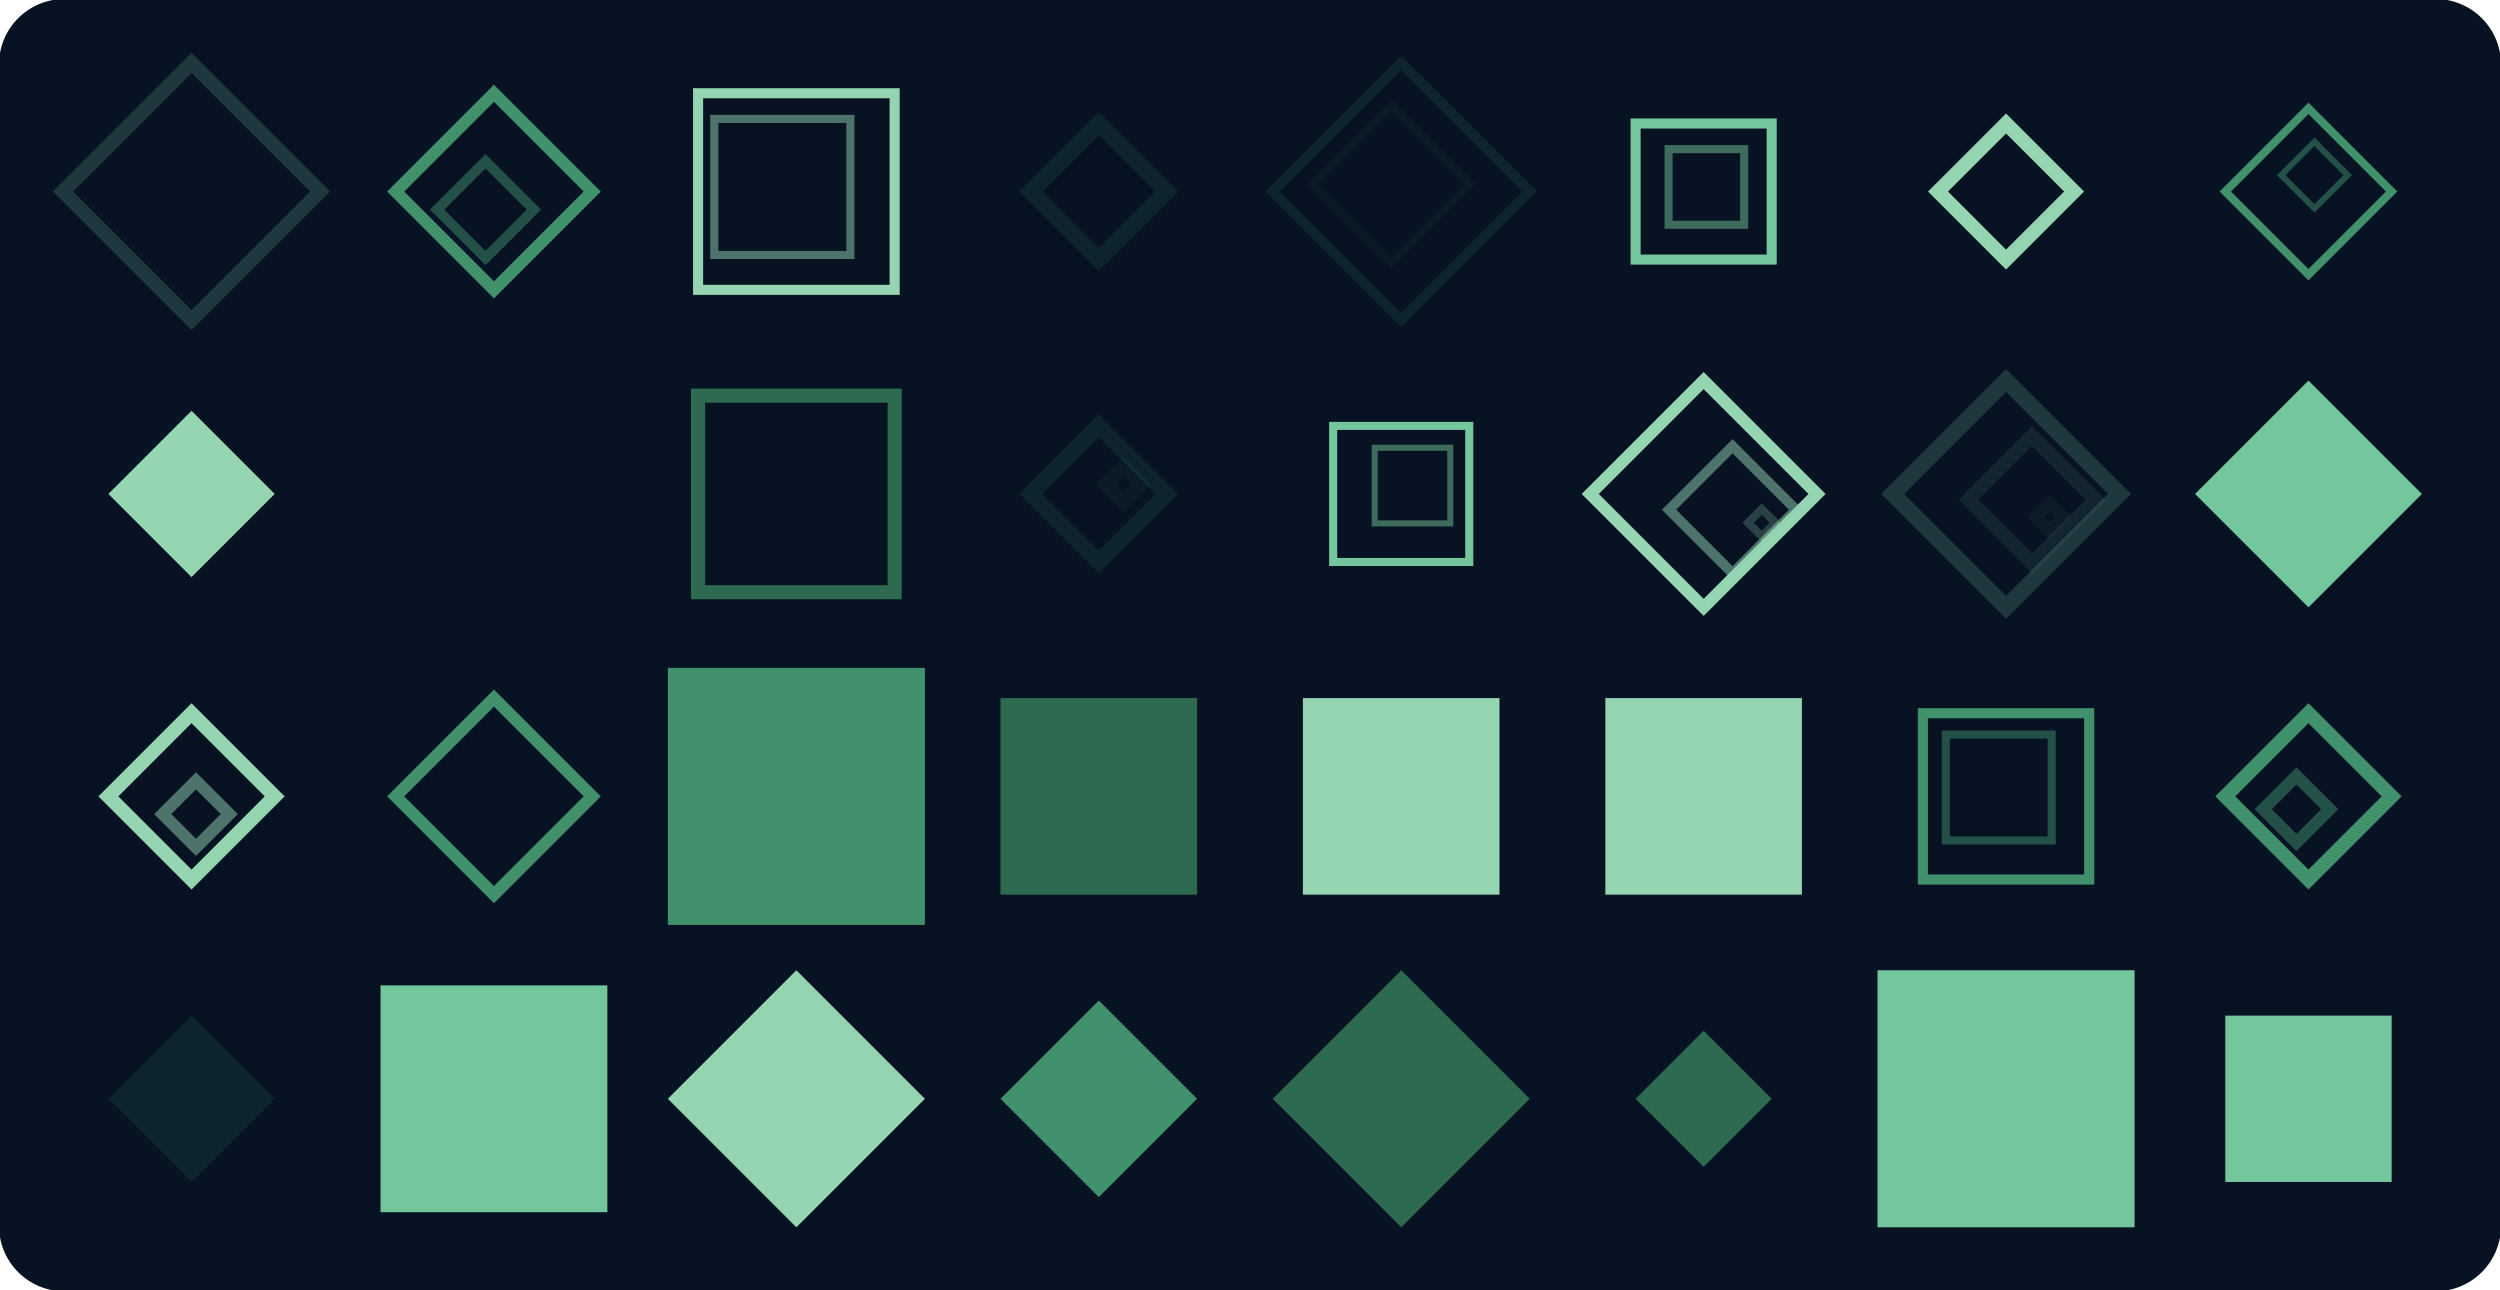
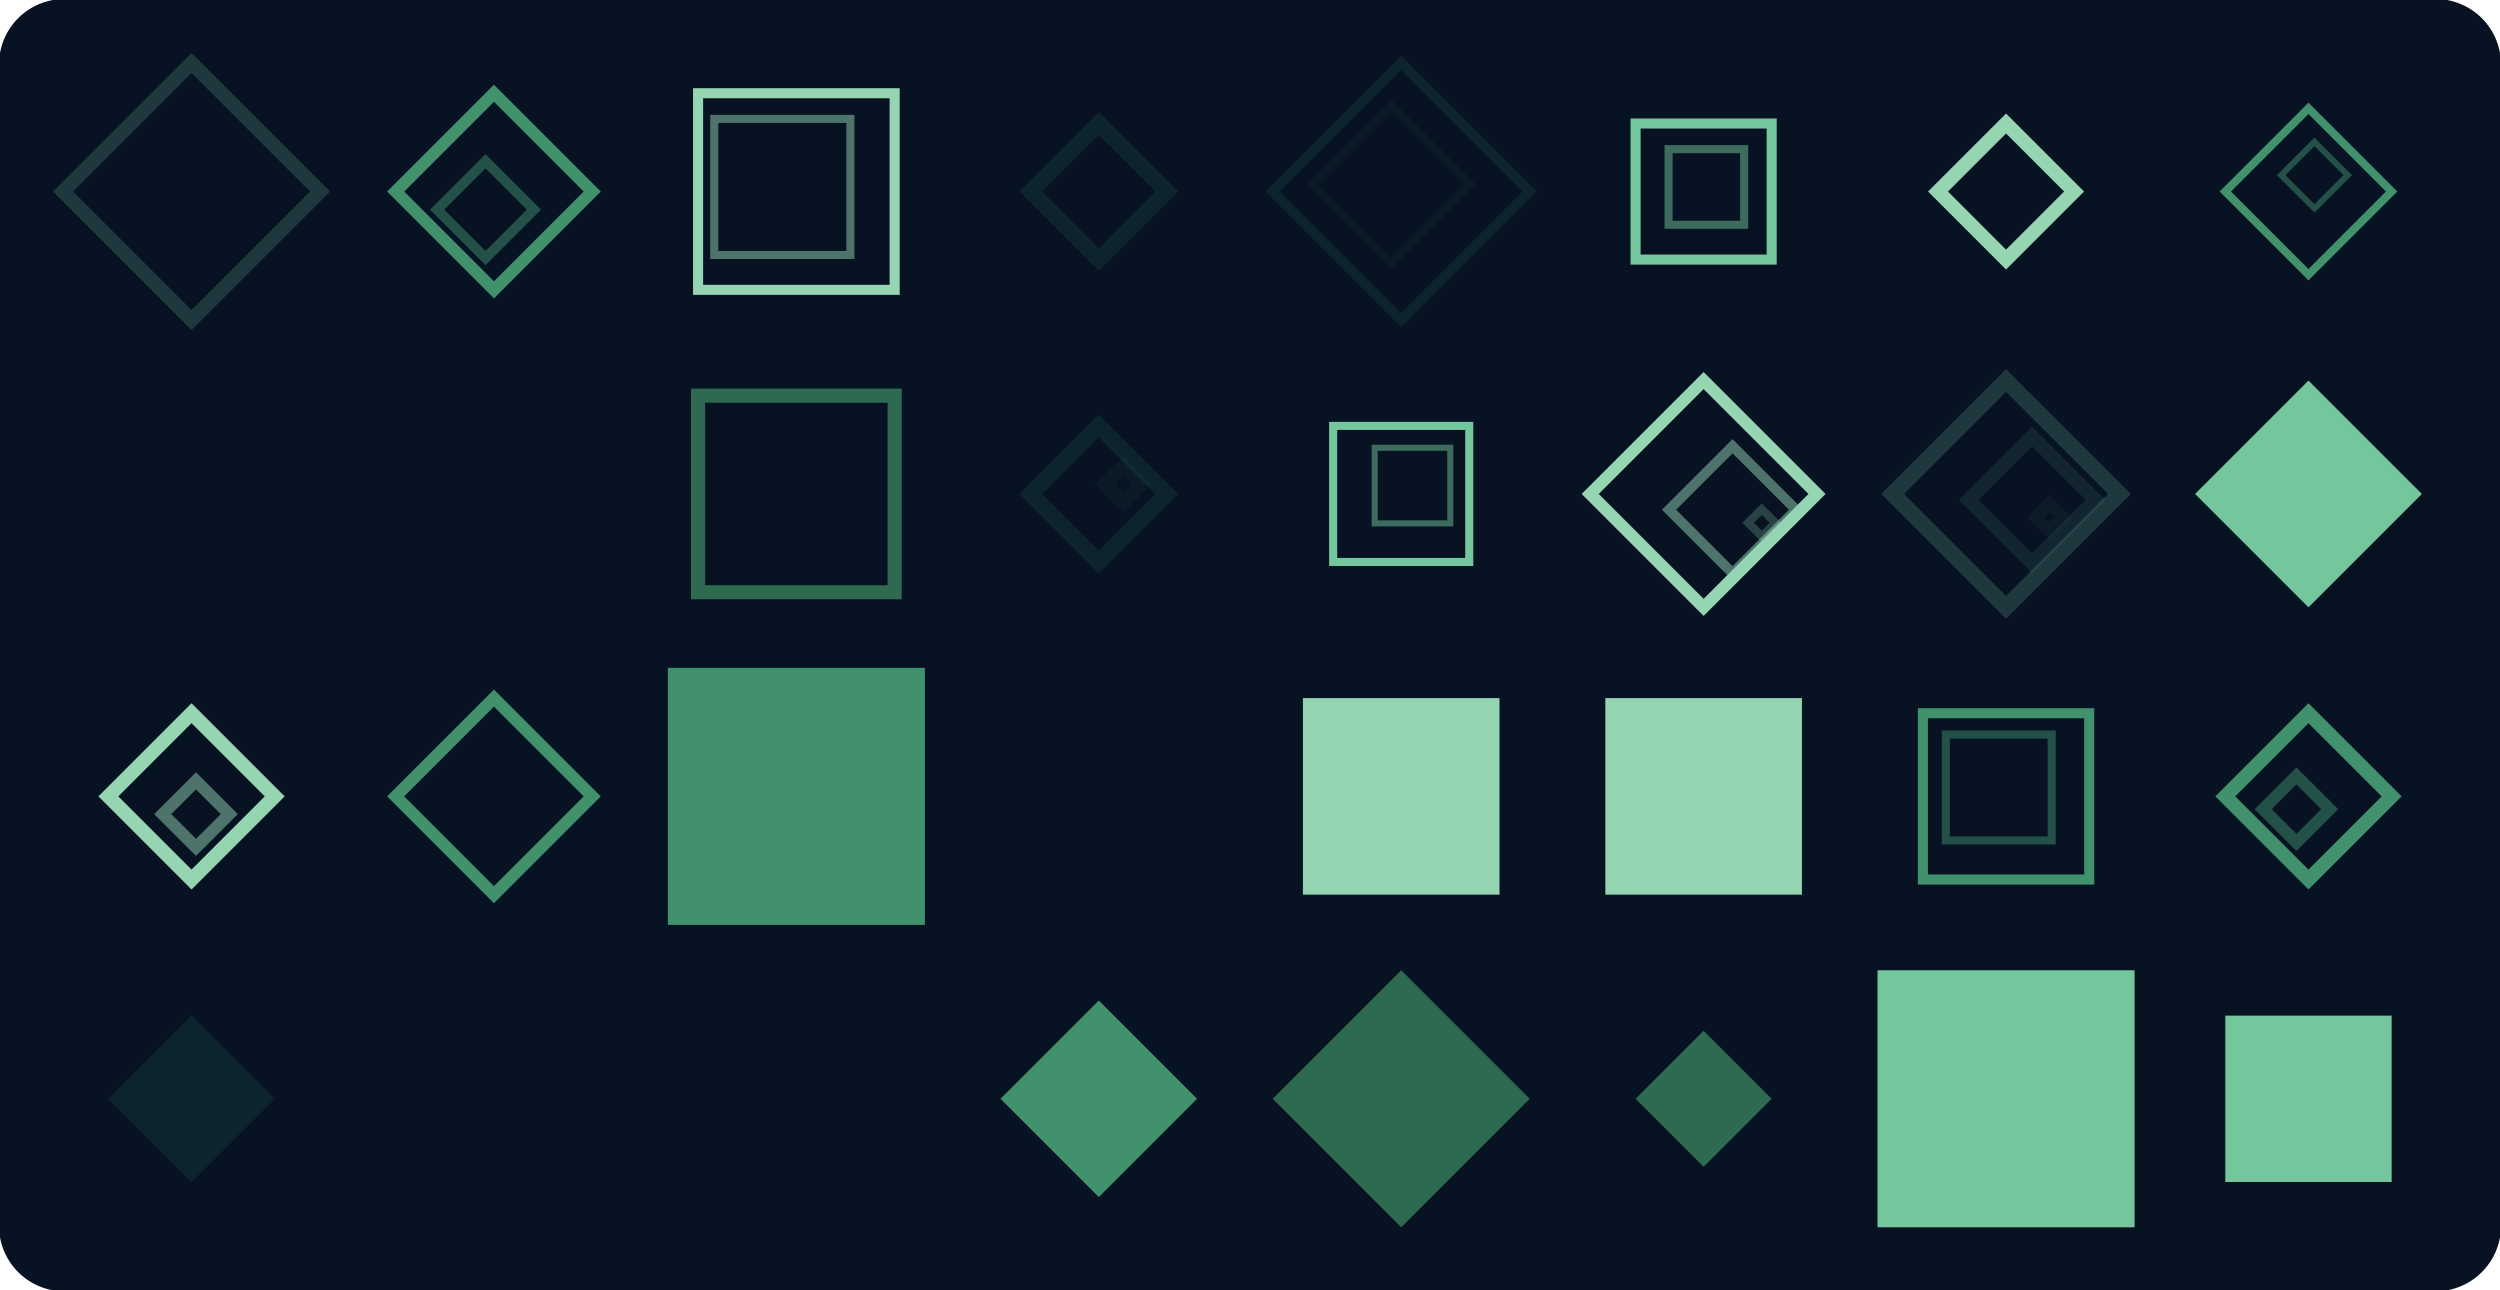
<svg xmlns="http://www.w3.org/2000/svg" version="1.1" width="1240" height="640" viewBox="0 0 1240 640">
  <defs />
  <g>
    <g>
      <path fill="none" stroke="none" />
      <path fill="rgb(7,18,35)" stroke="rgb(7,18,35)" paint-order="fill stroke markers" d=" M 32 0 L 1208 0 L 1208 0 A 32 32 0 0 1 1240 32 L 1240 608 L 1240 608 A 32 32 0 0 1 1208 640 L 32 640 L 32 640 A 32 32 0 0 1 0 608 L 0 32 L 0 32 A 32 32 0 0 1 32 0 Z" fill-opacity="1" stroke-opacity="1" stroke-linecap="round" stroke-miterlimit="10" stroke-dasharray="" />
    </g>
    <g>
      <g>
        <path fill="rgb(116,198,157)" stroke="rgb(116,198,157)" paint-order="fill stroke markers" d=" M 158.75 95 L 95 158.75 L 31.25 95 L 95 31.25 L 158.75 95 L 158.75 95 Z" fill-opacity="0" stroke-opacity="0.216" stroke-linecap="round" stroke-miterlimit="10" stroke-width="7" stroke-dasharray="" />
      </g>
      <g>
-         <path fill="rgb(149,213,178)" stroke="rgb(149,213,178)" paint-order="fill stroke markers" d=" M 136.25 245 L 95 286.25 L 53.75 245 L 95 203.75 L 136.25 245 L 136.25 245 Z" fill-opacity="1" stroke-opacity="0" stroke-linecap="round" stroke-miterlimit="10" stroke-width="0" stroke-dasharray="" />
-       </g>
+         </g>
      <g>
        <path fill="rgb(149,213,178)" stroke="rgb(149,213,178)" paint-order="fill stroke markers" d=" M 136.25 395 L 95 436.25 L 53.75 395 L 95 353.75 L 136.25 395 L 136.25 395 Z" fill-opacity="0" stroke-opacity="1" stroke-linecap="round" stroke-miterlimit="10" stroke-width="7" stroke-dasharray="" />
      </g>
      <g>
        <path fill="rgb(149,213,178)" stroke="rgb(149,213,178)" paint-order="fill stroke markers" d=" M 113.719 403.791 L 97.219 420.291 L 80.719 403.791 L 97.219 387.291 L 113.719 403.791 L 113.719 403.791 Z" fill-opacity="0" stroke-opacity="0.5" stroke-linecap="round" stroke-miterlimit="10" stroke-width="6" stroke-dasharray="" />
      </g>
      <g>
        <path fill="rgb(45,106,79)" stroke="rgb(45,106,79)" paint-order="fill stroke markers" d=" M 136.25 545 L 95 586.25 L 53.75 545 L 95 503.75 L 136.25 545 L 136.25 545 Z" fill-opacity="0.216" stroke-opacity="0" stroke-linecap="round" stroke-miterlimit="10" stroke-width="0" stroke-dasharray="" />
      </g>
      <g>
        <path fill="rgb(45,106,79)" stroke="rgb(45,106,79)" paint-order="fill stroke markers" d=" M 105.094 538.955 L 88.594 555.455 L 72.094 538.955 L 88.594 522.455 L 105.094 538.955 L 105.094 538.955 Z" fill-opacity="0" stroke-opacity="0.108" stroke-linecap="round" stroke-miterlimit="10" stroke-width="-1" stroke-dasharray="" />
      </g>
      <g>
        <path fill="rgb(64,145,108)" stroke="rgb(64,145,108)" paint-order="fill stroke markers" d=" M 293.75 95 L 245 143.75 L 196.25 95 L 245 46.25 L 293.75 95 L 293.75 95 Z" fill-opacity="0" stroke-opacity="1" stroke-linecap="round" stroke-miterlimit="10" stroke-width="6" stroke-dasharray="" />
      </g>
      <g>
        <path fill="rgb(64,145,108)" stroke="rgb(64,145,108)" paint-order="fill stroke markers" d=" M 264.816 103.991 L 240.816 127.991 L 216.816 103.991 L 240.816 79.991 L 264.816 103.991 L 264.816 103.991 Z" fill-opacity="0" stroke-opacity="0.5" stroke-linecap="round" stroke-miterlimit="10" stroke-width="5" stroke-dasharray="" />
      </g>
      <g>
        <path fill="rgb(149,213,178)" stroke="rgb(149,213,178)" paint-order="fill stroke markers" d=" M 170 170 L 252.5 170 L 252.5 252.5 L 170 252.5 L 170 170 Z" fill-opacity="0" stroke-opacity="0" stroke-linecap="round" stroke-miterlimit="10" stroke-width="0" stroke-dasharray="" />
      </g>
      <g>
        <path fill="rgb(149,213,178)" stroke="rgb(149,213,178)" paint-order="fill stroke markers" d=" M 182.792 187.997 L 235.292 187.997 L 235.292 240.497 L 182.792 240.497 L 182.792 187.997 Z" fill-opacity="0" stroke-opacity="0" stroke-linecap="round" stroke-miterlimit="10" stroke-width="-1" stroke-dasharray="" />
      </g>
      <g>
        <path fill="rgb(64,145,108)" stroke="rgb(64,145,108)" paint-order="fill stroke markers" d=" M 293.75 395 L 245 443.75 L 196.25 395 L 245 346.25 L 293.75 395 L 293.75 395 Z" fill-opacity="0" stroke-opacity="1" stroke-linecap="round" stroke-miterlimit="10" stroke-width="6" stroke-dasharray="" />
      </g>
      <g>
-         <path fill="rgb(116,198,157)" stroke="rgb(116,198,157)" paint-order="fill stroke markers" d=" M 188.75 488.75 L 301.25 488.75 L 301.25 601.25 L 188.75 601.25 L 188.75 488.75 Z" fill-opacity="1" stroke-opacity="0" stroke-linecap="round" stroke-miterlimit="10" stroke-width="0" stroke-dasharray="" />
-       </g>
+         </g>
      <g>
        <path fill="rgb(149,213,178)" stroke="rgb(149,213,178)" paint-order="fill stroke markers" d=" M 346.25 46.25 L 443.75 46.25 L 443.75 143.75 L 346.25 143.75 L 346.25 46.25 Z" fill-opacity="0" stroke-opacity="1" stroke-linecap="round" stroke-miterlimit="10" stroke-width="5" stroke-dasharray="" />
      </g>
      <g>
        <path fill="rgb(149,213,178)" stroke="rgb(149,213,178)" paint-order="fill stroke markers" d=" M 354.279 58.962 L 421.779 58.962 L 421.779 126.462 L 354.279 126.462 L 354.279 58.962 Z" fill-opacity="0" stroke-opacity="0.5" stroke-linecap="round" stroke-miterlimit="10" stroke-width="4" stroke-dasharray="" />
      </g>
      <g>
        <path fill="rgb(45,106,79)" stroke="rgb(45,106,79)" paint-order="fill stroke markers" d=" M 346.25 196.25 L 443.75 196.25 L 443.75 293.75 L 346.25 293.75 L 346.25 196.25 Z" fill-opacity="0" stroke-opacity="1" stroke-linecap="round" stroke-miterlimit="10" stroke-width="7" stroke-dasharray="" />
      </g>
      <g>
        <path fill="rgb(64,145,108)" stroke="rgb(64,145,108)" paint-order="fill stroke markers" d=" M 331.25 331.25 L 458.75 331.25 L 458.75 458.75 L 331.25 458.75 L 331.25 331.25 Z" fill-opacity="1" stroke-opacity="0" stroke-linecap="round" stroke-miterlimit="10" stroke-width="0" stroke-dasharray="" />
      </g>
      <g>
-         <path fill="rgb(149,213,178)" stroke="rgb(149,213,178)" paint-order="fill stroke markers" d=" M 458.75 545 L 395 608.75 L 331.25 545 L 395 481.25 L 458.75 545 L 458.75 545 Z" fill-opacity="1" stroke-opacity="0" stroke-linecap="round" stroke-miterlimit="10" stroke-width="0" stroke-dasharray="" />
-       </g>
+         </g>
      <g>
        <path fill="rgb(149,213,178)" stroke="rgb(149,213,178)" paint-order="fill stroke markers" d=" M 430.711 550.263 L 391.711 589.263 L 352.711 550.263 L 391.711 511.263 L 430.711 550.263 L 430.711 550.263 Z" fill-opacity="0" stroke-opacity="0.5" stroke-linecap="round" stroke-miterlimit="10" stroke-width="-1" stroke-dasharray="" />
      </g>
      <g>
        <path fill="rgb(45,106,79)" stroke="rgb(45,106,79)" paint-order="fill stroke markers" d=" M 578.75 95 L 545 128.75 L 511.25 95 L 545 61.25 L 578.75 95 L 578.75 95 Z" fill-opacity="0" stroke-opacity="0.216" stroke-linecap="round" stroke-miterlimit="10" stroke-width="8" stroke-dasharray="" />
      </g>
      <g>
        <path fill="rgb(45,106,79)" stroke="rgb(45,106,79)" paint-order="fill stroke markers" d=" M 578.75 245 L 545 278.75 L 511.25 245 L 545 211.25 L 578.75 245 L 578.75 245 Z" fill-opacity="0" stroke-opacity="0.216" stroke-linecap="round" stroke-miterlimit="10" stroke-width="8" stroke-dasharray="" />
      </g>
      <g>
        <path fill="rgb(45,106,79)" stroke="rgb(45,106,79)" paint-order="fill stroke markers" d=" M 566.146 240.35 L 557.146 249.35 L 548.146 240.35 L 557.146 231.35 L 566.146 240.35 L 566.146 240.35 Z" fill-opacity="0" stroke-opacity="0.108" stroke-linecap="round" stroke-miterlimit="10" stroke-width="7" stroke-dasharray="" />
      </g>
      <g>
-         <path fill="rgb(45,106,79)" stroke="rgb(45,106,79)" paint-order="fill stroke markers" d=" M 496.25 346.25 L 593.75 346.25 L 593.75 443.75 L 496.25 443.75 L 496.25 346.25 Z" fill-opacity="1" stroke-opacity="0" stroke-linecap="round" stroke-miterlimit="10" stroke-width="0" stroke-dasharray="" />
-       </g>
+         </g>
      <g>
        <path fill="rgb(45,106,79)" stroke="rgb(45,106,79)" paint-order="fill stroke markers" d=" M 504.62 365.527 L 572.12 365.527 L 572.12 433.027 L 504.62 433.027 L 504.62 365.527 Z" fill-opacity="0" stroke-opacity="0.5" stroke-linecap="round" stroke-miterlimit="10" stroke-width="-1" stroke-dasharray="" />
      </g>
      <g>
-         <path fill="rgb(45,106,79)" stroke="rgb(45,106,79)" paint-order="fill stroke markers" d=" M 529.833 393.3 L 567.333 393.3 L 567.333 430.8 L 529.833 430.8 L 529.833 393.3 Z" fill-opacity="0" stroke-opacity="0.25" stroke-linecap="round" stroke-miterlimit="10" stroke-width="-2" stroke-dasharray="" />
-       </g>
+         </g>
      <g>
        <path fill="rgb(64,145,108)" stroke="rgb(64,145,108)" paint-order="fill stroke markers" d=" M 593.75 545 L 545 593.75 L 496.25 545 L 545 496.25 L 593.75 545 L 593.75 545 Z" fill-opacity="1" stroke-opacity="0" stroke-linecap="round" stroke-miterlimit="10" stroke-width="0" stroke-dasharray="" />
      </g>
      <g>
        <path fill="rgb(64,145,108)" stroke="rgb(64,145,108)" paint-order="fill stroke markers" d=" M 561.738 542.496 L 537.738 566.496 L 513.738 542.496 L 537.738 518.496 L 561.738 542.496 L 561.738 542.496 Z" fill-opacity="0" stroke-opacity="0.5" stroke-linecap="round" stroke-miterlimit="10" stroke-width="-1" stroke-dasharray="" />
      </g>
      <g>
-         <path fill="rgb(45,106,79)" stroke="rgb(45,106,79)" paint-order="fill stroke markers" d=" M 758.75 95 L 695 158.75 L 631.25 95 L 695 31.25 L 758.75 95 L 758.75 95 Z" fill-opacity="0" stroke-opacity="0.216" stroke-linecap="round" stroke-miterlimit="10" stroke-width="5" stroke-dasharray="" />
+         <path fill="rgb(45,106,79)" stroke="rgb(45,106,79)" paint-order="fill stroke markers" d=" M 758.75 95 L 695 158.75 L 631.25 95 L 695 31.25 L 758.75 95 Z" fill-opacity="0" stroke-opacity="0.216" stroke-linecap="round" stroke-miterlimit="10" stroke-width="5" stroke-dasharray="" />
      </g>
      <g>
        <path fill="rgb(45,106,79)" stroke="rgb(45,106,79)" paint-order="fill stroke markers" d=" M 729.224 91.403 L 690.224 130.403 L 651.224 91.403 L 690.224 52.403 L 729.224 91.403 L 729.224 91.403 Z" fill-opacity="0" stroke-opacity="0.108" stroke-linecap="round" stroke-miterlimit="10" stroke-width="4" stroke-dasharray="" />
      </g>
      <g>
        <path fill="rgb(116,198,157)" stroke="rgb(116,198,157)" paint-order="fill stroke markers" d=" M 661.25 211.25 L 728.75 211.25 L 728.75 278.75 L 661.25 278.75 L 661.25 211.25 Z" fill-opacity="0" stroke-opacity="1" stroke-linecap="round" stroke-miterlimit="10" stroke-width="4" stroke-dasharray="" />
      </g>
      <g>
        <path fill="rgb(116,198,157)" stroke="rgb(116,198,157)" paint-order="fill stroke markers" d=" M 681.844 222.083 L 719.344 222.083 L 719.344 259.583 L 681.844 259.583 L 681.844 222.083 Z" fill-opacity="0" stroke-opacity="0.5" stroke-linecap="round" stroke-miterlimit="10" stroke-width="3" stroke-dasharray="" />
      </g>
      <g>
        <path fill="rgb(149,213,178)" stroke="rgb(149,213,178)" paint-order="fill stroke markers" d=" M 646.25 346.25 L 743.75 346.25 L 743.75 443.75 L 646.25 443.75 L 646.25 346.25 Z" fill-opacity="1" stroke-opacity="0" stroke-linecap="round" stroke-miterlimit="10" stroke-width="0" stroke-dasharray="" />
      </g>
      <g>
        <path fill="rgb(45,106,79)" stroke="rgb(45,106,79)" paint-order="fill stroke markers" d=" M 758.75 545 L 695 608.75 L 631.25 545 L 695 481.25 L 758.75 545 L 758.75 545 Z" fill-opacity="1" stroke-opacity="0" stroke-linecap="round" stroke-miterlimit="10" stroke-width="0" stroke-dasharray="" />
      </g>
      <g>
        <path fill="rgb(45,106,79)" stroke="rgb(45,106,79)" paint-order="fill stroke markers" d=" M 721.771 556.088 L 682.771 595.088 L 643.771 556.088 L 682.771 517.088 L 721.771 556.088 L 721.771 556.088 Z" fill-opacity="0" stroke-opacity="0.5" stroke-linecap="round" stroke-miterlimit="10" stroke-width="-1" stroke-dasharray="" />
      </g>
      <g>
        <path fill="rgb(45,106,79)" stroke="rgb(45,106,79)" paint-order="fill stroke markers" d=" M 701.886 549.964 L 687.636 564.214 L 673.386 549.964 L 687.636 535.714 L 701.886 549.964 L 701.886 549.964 Z" fill-opacity="0" stroke-opacity="0.25" stroke-linecap="round" stroke-miterlimit="10" stroke-width="-2" stroke-dasharray="" />
      </g>
      <g>
        <path fill="rgb(116,198,157)" stroke="rgb(116,198,157)" paint-order="fill stroke markers" d=" M 811.25 61.25 L 878.75 61.25 L 878.75 128.75 L 811.25 128.75 L 811.25 61.25 Z" fill-opacity="0" stroke-opacity="1" stroke-linecap="round" stroke-miterlimit="10" stroke-width="5" stroke-dasharray="" />
      </g>
      <g>
        <path fill="rgb(116,198,157)" stroke="rgb(116,198,157)" paint-order="fill stroke markers" d=" M 827.61 73.973 L 865.11 73.973 L 865.11 111.473 L 827.61 111.473 L 827.61 73.973 Z" fill-opacity="0" stroke-opacity="0.5" stroke-linecap="round" stroke-miterlimit="10" stroke-width="4" stroke-dasharray="" />
      </g>
      <g>
        <path fill="rgb(149,213,178)" stroke="rgb(149,213,178)" paint-order="fill stroke markers" d=" M 901.25 245 L 845 301.25 L 788.75 245 L 845 188.75 L 901.25 245 L 901.25 245 Z" fill-opacity="0" stroke-opacity="1" stroke-linecap="round" stroke-miterlimit="10" stroke-width="6" stroke-dasharray="" />
      </g>
      <g>
        <path fill="rgb(149,213,178)" stroke="rgb(149,213,178)" paint-order="fill stroke markers" d=" M 890.841 252.825 L 859.341 284.325 L 827.841 252.825 L 859.341 221.325 L 890.841 252.825 L 890.841 252.825 Z" fill-opacity="0" stroke-opacity="0.5" stroke-linecap="round" stroke-miterlimit="10" stroke-width="5" stroke-dasharray="" />
      </g>
      <g>
        <path fill="rgb(149,213,178)" stroke="rgb(149,213,178)" paint-order="fill stroke markers" d=" M 880.582 259.278 L 873.832 266.028 L 867.082 259.278 L 873.832 252.528 L 880.582 259.278 L 880.582 259.278 Z" fill-opacity="0" stroke-opacity="0.25" stroke-linecap="round" stroke-miterlimit="10" stroke-width="4" stroke-dasharray="" />
      </g>
      <g>
        <path fill="rgb(149,213,178)" stroke="rgb(149,213,178)" paint-order="fill stroke markers" d=" M 796.25 346.25 L 893.75 346.25 L 893.75 443.75 L 796.25 443.75 L 796.25 346.25 Z" fill-opacity="1" stroke-opacity="0" stroke-linecap="round" stroke-miterlimit="10" stroke-width="0" stroke-dasharray="" />
      </g>
      <g>
        <path fill="rgb(149,213,178)" stroke="rgb(149,213,178)" paint-order="fill stroke markers" d=" M 814.743 363.002 L 882.243 363.002 L 882.243 430.502 L 814.743 430.502 L 814.743 363.002 Z" fill-opacity="0" stroke-opacity="0.5" stroke-linecap="round" stroke-miterlimit="10" stroke-width="-1" stroke-dasharray="" />
      </g>
      <g>
        <path fill="rgb(149,213,178)" stroke="rgb(149,213,178)" paint-order="fill stroke markers" d=" M 840.328 376.217 L 877.828 376.217 L 877.828 413.717 L 840.328 413.717 L 840.328 376.217 Z" fill-opacity="0" stroke-opacity="0.25" stroke-linecap="round" stroke-miterlimit="10" stroke-width="-2" stroke-dasharray="" />
      </g>
      <g>
        <path fill="rgb(45,106,79)" stroke="rgb(45,106,79)" paint-order="fill stroke markers" d=" M 878.75 545 L 845 578.75 L 811.25 545 L 845 511.25 L 878.75 545 L 878.75 545 Z" fill-opacity="1" stroke-opacity="0" stroke-linecap="round" stroke-miterlimit="10" stroke-width="0" stroke-dasharray="" />
      </g>
      <g>
        <path fill="rgb(45,106,79)" stroke="rgb(45,106,79)" paint-order="fill stroke markers" d=" M 843.684 553.932 L 834.684 562.932 L 825.684 553.932 L 834.684 544.932 L 843.684 553.932 L 843.684 553.932 Z" fill-opacity="0" stroke-opacity="0.5" stroke-linecap="round" stroke-miterlimit="10" stroke-width="-1" stroke-dasharray="" />
      </g>
      <g>
        <path fill="rgb(149,213,178)" stroke="rgb(149,213,178)" paint-order="fill stroke markers" d=" M 1028.75 95 L 995 128.75 L 961.25 95 L 995 61.25 L 1028.75 95 L 1028.75 95 Z" fill-opacity="0" stroke-opacity="1" stroke-linecap="round" stroke-miterlimit="10" stroke-width="7" stroke-dasharray="" />
      </g>
      <g>
        <path fill="rgb(116,198,157)" stroke="rgb(116,198,157)" paint-order="fill stroke markers" d=" M 1051.25 245 L 995 301.25 L 938.75 245 L 995 188.75 L 1051.25 245 L 1051.25 245 Z" fill-opacity="0" stroke-opacity="0.216" stroke-linecap="round" stroke-miterlimit="10" stroke-width="8" stroke-dasharray="" />
      </g>
      <g>
        <path fill="rgb(116,198,157)" stroke="rgb(116,198,157)" paint-order="fill stroke markers" d=" M 1039.398 247.898 L 1007.898 279.398 L 976.398 247.898 L 1007.898 216.398 L 1039.398 247.898 L 1039.398 247.898 Z" fill-opacity="0" stroke-opacity="0.108" stroke-linecap="round" stroke-miterlimit="10" stroke-width="7" stroke-dasharray="" />
      </g>
      <g>
        <path fill="rgb(116,198,157)" stroke="rgb(116,198,157)" paint-order="fill stroke markers" d=" M 1023.26 256.556 L 1016.51 263.306 L 1009.76 256.556 L 1016.51 249.806 L 1023.26 256.556 L 1023.26 256.556 Z" fill-opacity="0" stroke-opacity="0.054" stroke-linecap="round" stroke-miterlimit="10" stroke-width="6" stroke-dasharray="" />
      </g>
      <g>
        <path fill="rgb(64,145,108)" stroke="rgb(64,145,108)" paint-order="fill stroke markers" d=" M 953.75 353.75 L 1036.25 353.75 L 1036.25 436.25 L 953.75 436.25 L 953.75 353.75 Z" fill-opacity="0" stroke-opacity="1" stroke-linecap="round" stroke-miterlimit="10" stroke-width="5" stroke-dasharray="" />
      </g>
      <g>
        <path fill="rgb(64,145,108)" stroke="rgb(64,145,108)" paint-order="fill stroke markers" d=" M 965.131 364.348 L 1017.631 364.348 L 1017.631 416.848 L 965.131 416.848 L 965.131 364.348 Z" fill-opacity="0" stroke-opacity="0.5" stroke-linecap="round" stroke-miterlimit="10" stroke-width="4" stroke-dasharray="" />
      </g>
      <g>
        <path fill="rgb(116,198,157)" stroke="rgb(116,198,157)" paint-order="fill stroke markers" d=" M 931.25 481.25 L 1058.75 481.25 L 1058.75 608.75 L 931.25 608.75 L 931.25 481.25 Z" fill-opacity="1" stroke-opacity="0" stroke-linecap="round" stroke-miterlimit="10" stroke-width="0" stroke-dasharray="" />
      </g>
      <g>
        <path fill="rgb(64,145,108)" stroke="rgb(64,145,108)" paint-order="fill stroke markers" d=" M 1186.25 95 L 1145 136.25 L 1103.75 95 L 1145 53.75 L 1186.25 95 L 1186.25 95 Z" fill-opacity="0" stroke-opacity="1" stroke-linecap="round" stroke-miterlimit="10" stroke-width="4" stroke-dasharray="" />
      </g>
      <g>
        <path fill="rgb(64,145,108)" stroke="rgb(64,145,108)" paint-order="fill stroke markers" d=" M 1164.475 86.857 L 1147.975 103.357 L 1131.475 86.857 L 1147.975 70.357 L 1164.475 86.857 L 1164.475 86.857 Z" fill-opacity="0" stroke-opacity="0.5" stroke-linecap="round" stroke-miterlimit="10" stroke-width="3" stroke-dasharray="" />
      </g>
      <g>
        <path fill="rgb(116,198,157)" stroke="rgb(116,198,157)" paint-order="fill stroke markers" d=" M 1201.25 245 L 1145 301.25 L 1088.75 245 L 1145 188.75 L 1201.25 245 L 1201.25 245 Z" fill-opacity="1" stroke-opacity="0" stroke-linecap="round" stroke-miterlimit="10" stroke-width="0" stroke-dasharray="" />
      </g>
      <g>
        <path fill="rgb(64,145,108)" stroke="rgb(64,145,108)" paint-order="fill stroke markers" d=" M 1186.25 395 L 1145 436.25 L 1103.75 395 L 1145 353.75 L 1186.25 395 L 1186.25 395 Z" fill-opacity="0" stroke-opacity="1" stroke-linecap="round" stroke-miterlimit="10" stroke-width="7" stroke-dasharray="" />
      </g>
      <g>
        <path fill="rgb(64,145,108)" stroke="rgb(64,145,108)" paint-order="fill stroke markers" d=" M 1155.535 401.358 L 1139.035 417.858 L 1122.535 401.358 L 1139.035 384.858 L 1155.535 401.358 L 1155.535 401.358 Z" fill-opacity="0" stroke-opacity="0.5" stroke-linecap="round" stroke-miterlimit="10" stroke-width="6" stroke-dasharray="" />
      </g>
      <g>
        <path fill="rgb(116,198,157)" stroke="rgb(116,198,157)" paint-order="fill stroke markers" d=" M 1103.75 503.75 L 1186.25 503.75 L 1186.25 586.25 L 1103.75 586.25 L 1103.75 503.75 Z" fill-opacity="1" stroke-opacity="0" stroke-linecap="round" stroke-miterlimit="10" stroke-width="0" stroke-dasharray="" />
      </g>
      <g>
        <path fill="rgb(116,198,157)" stroke="rgb(116,198,157)" paint-order="fill stroke markers" d=" M 1128.653 509.686 L 1181.153 509.686 L 1181.153 562.186 L 1128.653 562.186 L 1128.653 509.686 Z" fill-opacity="0" stroke-opacity="0.5" stroke-linecap="round" stroke-miterlimit="10" stroke-width="-1" stroke-dasharray="" />
      </g>
    </g>
  </g>
</svg>